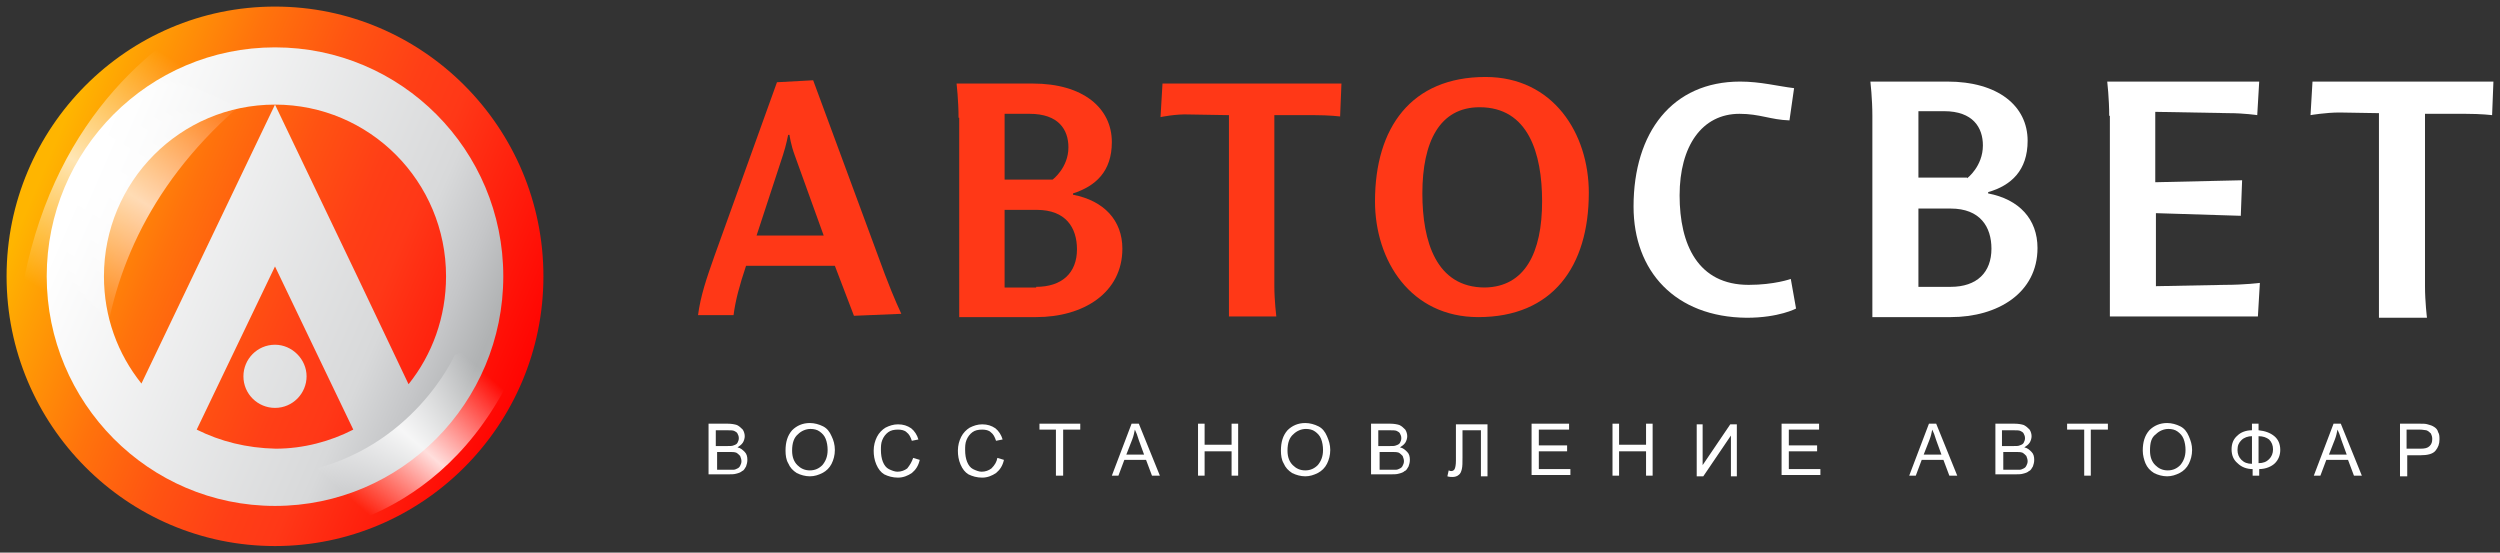
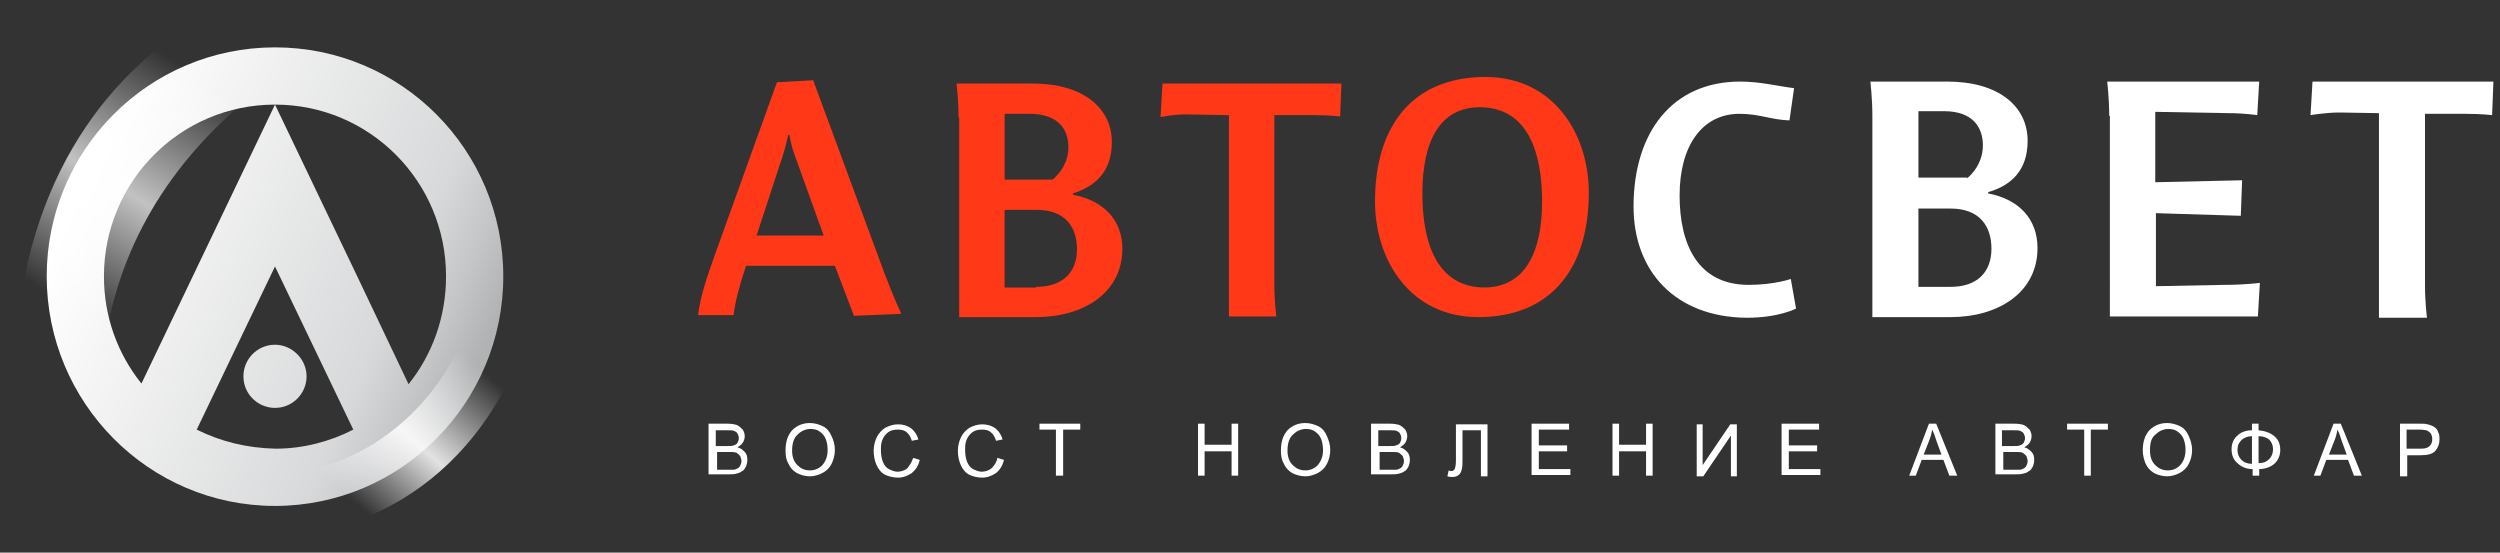
<svg xmlns="http://www.w3.org/2000/svg" version="1.1" id="Слой_1" x="0px" y="0px" viewBox="0 0 380 84" style="enable-background:new 0 0 380 84;" xml:space="preserve">
  <rect x="0" y="0" width="380" height="84" fill="#333333" stroke="none" />
  <style type="text/css">
	.st0{fill:#808080;}
	.st1{fill:#FF3817;}
	.st2{fill:#E4342D;}
	.st3{fill:url(#SVGID_1_);}
	.st4{fill:url(#SVGID_00000109005547152265116500000002657789123352872096_);}
	.st5{fill:url(#SVGID_00000155129014305643698220000008429067024377012370_);}
	.st6{fill:url(#SVGID_00000098934197001569844230000008299152188331493563_);}
	.st7{fill:url(#SVGID_00000142857477236013186300000002436253763910530979_);}
	.st8{fill:#1A171B;}
	.st9{fill:url(#SVGID_00000062167517366144880850000009818640690800205482_);}
	.st10{fill:url(#SVGID_00000113331770143341329120000009793019389867509178_);}
	.st11{fill:url(#SVGID_00000163039631292269385900000002370834791557366195_);}
	.st12{fill:#FFFFFF;}
	.st13{fill:url(#SVGID_00000078729513404157582150000017308002953396725684_);}
	.st14{fill:url(#SVGID_00000111156462578799903940000004026573163640608158_);}
	.st15{fill:url(#SVGID_00000008852469832042789070000009557485120155406509_);}
	.st16{fill:url(#SVGID_00000137817684124091204220000007120485625678052247_);}
	.st17{fill:url(#SVGID_00000135660706840941389200000005812184960961582524_);}
	.st18{clip-path:url(#SVGID_00000034051671443409042470000014654489393481743254_);}
	.st19{fill:url(#SVGID_00000039832453775557479290000009810917060278865822_);}
	.st20{fill:url(#SVGID_00000113337086800277621660000002018716331771117492_);}
	.st21{fill:url(#SVGID_00000147205962979582446940000016011571609772758933_);}
	.st22{fill:url(#SVGID_00000065781525777330342940000017850720943413593765_);}
	.st23{fill:url(#SVGID_00000044881361423316969620000014357646368017280910_);}
	.st24{fill:none;stroke:#FF3817;stroke-width:3;stroke-miterlimit:10;}
	.st25{fill:#C5CCCC;}
	.st26{fill:#27A31D;}
	.st27{fill:#9053C3;}
	.st28{fill:#49A3DC;}
	.st29{clip-path:url(#SVGID_00000172426787347568698770000014386594524151381420_);}
	.st30{fill:url(#SVGID_00000019646952955788111750000000941711893311738760_);}
	.st31{fill:url(#SVGID_00000057129785097392486600000009552369783319257762_);}
	.st32{fill:url(#SVGID_00000129166043504719506940000010933706094707307426_);}
	.st33{fill:url(#SVGID_00000067937398336042745630000015693050972168467104_);}
	.st34{fill:none;stroke:#808080;stroke-miterlimit:10;}
	.st35{fill:url(#SVGID_00000155139138750531114180000014364226858967679893_);}
	.st36{fill:url(#SVGID_00000062880232054949894270000016271599237388765067_);}
	.st37{opacity:0.47;fill:#FFFFFF;}
	.st38{clip-path:url(#SVGID_00000093162650764392832330000006020886480015530628_);}
	.st39{fill:url(#SVGID_00000098938852180558046530000011032802183497496230_);}
	.st40{fill:url(#SVGID_00000026855400317030249220000002855844750564168332_);}
	.st41{fill:url(#SVGID_00000054971357747385354330000000350761071576887429_);}
	.st42{fill:url(#SVGID_00000155832755783097642280000007600168131969430404_);}
	.st43{fill:url(#SVGID_00000075847661790246701560000017825613637086626951_);}
	.st44{fill:none;stroke:#B3B3B3;stroke-width:13;stroke-miterlimit:10;}
	.st45{fill:url(#SVGID_00000040541183971327632890000004541817708681991101_);}
	.st46{fill:url(#SVGID_00000015336812101216729160000001388047322596849042_);}
	.st47{fill:url(#SVGID_00000138539405984963846490000008063596209054152343_);}
	.st48{fill:url(#SVGID_00000129177021236953108760000012418294114727030687_);}
	.st49{fill:#CCCCCC;}
	.st50{fill:#999999;}
</style>
  <g>
    <g>
      <path class="st1" d="M126.9,40.4h-13.5c-1,3-1.6,5.2-1.9,7.5h-5.4c0.4-3,1.3-5.6,2.5-9l9.5-26.4l5.5-0.3l10.9,29.5    c1.4,3.7,2.5,6,2.5,6l-7.2,0.3L126.9,40.4z M115,35.8h10.2l-4.4-12.2c-0.6-1.6-0.8-3.1-0.8-3.1h-0.2c0,0-0.3,1.6-0.8,3.1L115,35.8    z" />
      <path class="st1" d="M145.7,17.9c0-2.6-0.3-5.2-0.3-5.2H157c7.6,0,12,3.7,12,8.9c0,4.5-2.5,6.7-5.9,7.8v0.2    c4.7,0.9,7.5,3.9,7.5,8.2c0,6.7-5.9,10.4-13.1,10.4h-11.7V17.9z M160,27.3c0,0,2.4-1.8,2.4-4.9c0-2.7-1.5-5.1-5.9-5.1h-3.8v10H160    z M157.5,43.6c3.9,0,6.2-2.1,6.2-5.7c0-3.3-1.7-6-6.1-6h-4.9v11.8H157.5z" />
      <path class="st1" d="M186.7,17.5l-5.9-0.1c-2.1-0.1-4.4,0.4-4.4,0.4l0.3-5.1h27.2l-0.2,5c0,0-1.6-0.2-4-0.2h-6v25.9    c0,2.3,0.3,4.7,0.3,4.7h-7.2V17.5z" />
      <path class="st1" d="M209,30.6c0-11.2,5.5-18.9,16.8-18.9c10.3,0,15.7,8.6,15.7,17.6c0,11.2-5.5,18.9-16.8,18.9    C214.4,48.2,209,39.6,209,30.6z M234.4,30.6c0-7.3-2.1-14.3-9.5-14.3c-6.1,0-8.7,5.3-8.7,13.1c0,7.3,2.1,14.3,9.5,14.3    C231.8,43.6,234.4,38.4,234.4,30.6z" />
      <path class="st12" d="M248.3,31.4c0-11.3,5.9-19,16.2-19c3.1,0,5.7,0.7,8.2,1l-0.7,4.9c-2.9-0.1-4.5-1-7.6-1    c-5.7,0-9.1,4.9-9.1,12.4c0,7.5,2.8,13.6,10.5,13.6c3.9,0,6.4-0.9,6.4-0.9l0.8,4.5c0,0-2.6,1.4-7.5,1.4    C254.6,48.2,248.3,41.2,248.3,31.4z" />
      <path class="st12" d="M284.6,17.6c0-2.6-0.3-5.2-0.3-5.2H296c7.7,0,12.2,3.7,12.2,9c0,4.5-2.5,6.8-6,7.8v0.2    c4.7,0.9,7.5,3.9,7.5,8.3c0,6.8-6,10.5-13.2,10.5h-11.9V17.6z M299,27.1c0,0,2.4-1.8,2.4-5c0-2.7-1.5-5.2-5.9-5.2h-3.9v10.1H299z     M296.5,43.6c4,0,6.2-2.2,6.2-5.8c0-3.3-1.7-6.1-6.2-6.1h-4.9v11.9H296.5z" />
      <path class="st12" d="M320.6,17.6c0-2.6-0.3-5.2-0.3-5.2h23.1l-0.3,5.1c0,0-2-0.3-4.3-0.3L327.6,17v10.7l13.2-0.3l-0.2,5.4    l-12.9-0.4v11.1l10.4-0.2c3.1,0,5.4-0.3,5.4-0.3l-0.3,5.1h-22.5V17.6z" />
      <path class="st12" d="M361.6,17.2l-6-0.1c-2.1,0-4.4,0.4-4.4,0.4l0.3-5.1H379l-0.2,5.1c0,0-1.6-0.2-4.1-0.2h-6.1v26.2    c0,2.4,0.3,4.8,0.3,4.8h-7.3V17.2z" />
      <g>
        <g>
          <linearGradient id="SVGID_1_" gradientUnits="userSpaceOnUse" x1="6.184" y1="26.821" x2="81.325" y2="58.845">
            <stop offset="0" style="stop-color:#FFB500" />
            <stop offset="7.950649e-02" style="stop-color:#FFA004" />
            <stop offset="0.265" style="stop-color:#FF730C" />
            <stop offset="0.431" style="stop-color:#FF5312" />
            <stop offset="0.57" style="stop-color:#FF3F16" />
            <stop offset="0.664" style="stop-color:#FF3817" />
            <stop offset="1" style="stop-color:#FF0000" />
          </linearGradient>
-           <path class="st3" d="M1,42C1,19.4,19.3,1,41.8,1c22.5,0,40.8,18.4,40.8,41c0,22.6-18.3,41-40.8,41C19.3,83,1,64.6,1,42z" />
        </g>
        <linearGradient id="SVGID_00000110469216895017324240000007394136032654546828_" gradientUnits="userSpaceOnUse" x1="12.03" y1="29.014" x2="72.906" y2="55.572">
          <stop offset="0" style="stop-color:#FFFFFF" />
          <stop offset="0.758" style="stop-color:#D8D9DA" />
          <stop offset="0.885" style="stop-color:#C5C6C8" />
          <stop offset="0.994" style="stop-color:#B0B2B3" />
        </linearGradient>
        <path style="fill:url(#SVGID_00000110469216895017324240000007394136032654546828_);" d="M41.8,7.2C22.6,7.2,7.1,22.8,7.1,42     c0,19.2,15.5,34.9,34.7,34.9C61,76.9,76.5,61.2,76.5,42C76.5,22.8,61,7.2,41.8,7.2z M29.9,65.3l11.9-24.8l11.9,24.8     c-3.5,1.8-7.6,2.9-11.8,2.9C37.5,68.1,33.5,67.1,29.9,65.3z M62.1,58.4L54.3,42L41.8,15.9L29.3,42l-7.8,16.3     c-3.6-4.5-5.7-10.1-5.7-16.3c0-14.4,11.6-26.1,26-26.1c14.4,0,26,11.7,26,26.1C67.8,48.2,65.7,53.9,62.1,58.4z M46.6,57.2     c0,2.6-2.1,4.8-4.8,4.8c-2.6,0-4.8-2.1-4.8-4.8c0-2.6,2.1-4.8,4.8-4.8C44.4,52.4,46.6,54.6,46.6,57.2z" />
        <linearGradient id="SVGID_00000146479130773035713030000013388660452020113542_" gradientUnits="userSpaceOnUse" x1="76.99" y1="-48.762" x2="110.927" y2="-77.716" gradientTransform="matrix(0.99 -0.145 0.145 0.99 -21.552 141.45)">
          <stop offset="0.188" style="stop-color:#FFFFFF;stop-opacity:0" />
          <stop offset="0.479" style="stop-color:#FFFFFF;stop-opacity:0.86" />
          <stop offset="0.812" style="stop-color:#FFFFFF;stop-opacity:0" />
        </linearGradient>
        <path style="fill:url(#SVGID_00000146479130773035713030000013388660452020113542_);" d="M69.1,54c0,0-6.3,14.3-23.1,17.7     l2.6,8.9c0,0,23.5-2.5,32.4-32L69.1,54z" />
        <linearGradient id="SVGID_00000150789792857894756910000016927540136255627406_" gradientUnits="userSpaceOnUse" x1="2.274" y1="67.344" x2="47.199" y2="-6.466">
          <stop offset="0.255" style="stop-color:#FFFFFF;stop-opacity:0" />
          <stop offset="0.479" style="stop-color:#FFFFFF;stop-opacity:0.7" />
          <stop offset="0.721" style="stop-color:#FFFFFF;stop-opacity:0" />
        </linearGradient>
        <path style="fill:url(#SVGID_00000150789792857894756910000016927540136255627406_);" d="M55.8,3.5C51.4,1.9,46.7,1,41.8,1     c-3.7,0-7.2,0.5-10.6,1.4c-12.1,7-26.7,21.4-28.9,50c2.3,8.8,7.4,16.4,14.3,21.9C13.3,57.8,13,24.6,55.8,3.5z" />
      </g>
    </g>
    <g>
-       <path class="st12" d="M107.7,72.3v-7.9h2.9c0.6,0,1.1,0.1,1.4,0.2c0.4,0.2,0.6,0.4,0.9,0.7c0.2,0.3,0.3,0.7,0.3,1    c0,0.3-0.1,0.7-0.3,1c-0.2,0.3-0.5,0.5-0.8,0.7c0.5,0.1,0.8,0.4,1.1,0.7c0.3,0.3,0.4,0.7,0.4,1.2c0,0.4-0.1,0.7-0.2,1    c-0.2,0.3-0.3,0.6-0.6,0.7c-0.2,0.2-0.5,0.3-0.9,0.4c-0.3,0.1-0.8,0.1-1.3,0.1H107.7z M108.8,67.8h1.7c0.5,0,0.8,0,1-0.1    c0.3-0.1,0.5-0.2,0.6-0.4c0.1-0.2,0.2-0.4,0.2-0.7c0-0.3-0.1-0.5-0.2-0.7c-0.1-0.2-0.3-0.3-0.5-0.4c-0.2-0.1-0.6-0.1-1.2-0.1h-1.6    V67.8z M108.8,71.4h2c0.3,0,0.6,0,0.7,0c0.2,0,0.4-0.1,0.6-0.2c0.2-0.1,0.3-0.2,0.4-0.4c0.1-0.2,0.2-0.4,0.2-0.7    c0-0.3-0.1-0.5-0.2-0.8c-0.2-0.2-0.4-0.4-0.6-0.5c-0.3-0.1-0.6-0.1-1.1-0.1h-1.8V71.4z" />
+       <path class="st12" d="M107.7,72.3v-7.9h2.9c0.6,0,1.1,0.1,1.4,0.2c0.4,0.2,0.6,0.4,0.9,0.7c0.2,0.3,0.3,0.7,0.3,1    c0,0.3-0.1,0.7-0.3,1c-0.2,0.3-0.5,0.5-0.8,0.7c0.5,0.1,0.8,0.4,1.1,0.7c0.3,0.3,0.4,0.7,0.4,1.2c0,0.4-0.1,0.7-0.2,1    c-0.2,0.3-0.3,0.6-0.6,0.7c-0.2,0.2-0.5,0.3-0.9,0.4c-0.3,0.1-0.8,0.1-1.3,0.1H107.7z M108.8,67.8h1.7c0.5,0,0.8,0,1-0.1    c0.3-0.1,0.5-0.2,0.6-0.4c0.1-0.2,0.2-0.4,0.2-0.7c0-0.3-0.1-0.5-0.2-0.7c-0.1-0.2-0.3-0.3-0.5-0.4c-0.2-0.1-0.6-0.1-1.2-0.1h-1.6    V67.8z M108.8,71.4h2c0.3,0,0.6,0,0.7,0c0.2,0,0.4-0.1,0.6-0.2c0.2-0.1,0.3-0.2,0.4-0.4c0.1-0.2,0.2-0.4,0.2-0.7    c0-0.3-0.1-0.5-0.2-0.8c-0.2-0.2-0.4-0.4-0.6-0.5c-0.3-0.1-0.6-0.1-1.1-0.1h-1.8V71.4" />
      <path class="st12" d="M119.4,68.5c0-1.3,0.3-2.3,1-3.1c0.7-0.7,1.6-1.1,2.7-1.1c0.7,0,1.4,0.2,2,0.5c0.6,0.3,1,0.8,1.3,1.5    c0.3,0.6,0.5,1.3,0.5,2.1c0,0.8-0.2,1.5-0.5,2.1c-0.3,0.6-0.8,1.1-1.4,1.4c-0.6,0.3-1.2,0.5-1.9,0.5c-0.7,0-1.4-0.2-2-0.5    c-0.6-0.4-1-0.8-1.3-1.5C119.5,69.9,119.4,69.2,119.4,68.5z M120.4,68.5c0,1,0.3,1.7,0.8,2.2c0.5,0.5,1.1,0.8,1.9,0.8    c0.8,0,1.4-0.3,1.9-0.8c0.5-0.6,0.8-1.3,0.8-2.3c0-0.6-0.1-1.2-0.3-1.7c-0.2-0.5-0.5-0.8-0.9-1.1s-0.9-0.4-1.4-0.4    c-0.7,0-1.4,0.3-1.9,0.8C120.7,66.5,120.4,67.3,120.4,68.5z" />
      <path class="st12" d="M138.8,69.6l1,0.3c-0.2,0.9-0.6,1.5-1.2,2c-0.6,0.4-1.3,0.7-2.1,0.7c-0.8,0-1.5-0.2-2.1-0.5    c-0.5-0.3-0.9-0.8-1.2-1.5c-0.3-0.7-0.4-1.4-0.4-2.1c0-0.8,0.2-1.5,0.5-2.1s0.8-1.1,1.3-1.4c0.6-0.3,1.2-0.5,1.9-0.5    c0.8,0,1.4,0.2,2,0.6c0.5,0.4,0.9,1,1.1,1.7l-1,0.2c-0.2-0.6-0.4-1-0.8-1.3c-0.3-0.3-0.8-0.4-1.3-0.4c-0.6,0-1.1,0.1-1.5,0.4    c-0.4,0.3-0.7,0.7-0.9,1.2c-0.2,0.5-0.2,1-0.2,1.5c0,0.7,0.1,1.3,0.3,1.8s0.5,0.9,0.9,1.1c0.4,0.2,0.9,0.4,1.3,0.4    c0.6,0,1.1-0.2,1.5-0.5C138.3,70.7,138.6,70.2,138.8,69.6z" />
      <path class="st12" d="M151.6,69.6l1,0.3c-0.2,0.9-0.6,1.5-1.2,2c-0.6,0.4-1.3,0.7-2.1,0.7c-0.8,0-1.5-0.2-2.1-0.5    c-0.5-0.3-0.9-0.8-1.2-1.5c-0.3-0.7-0.4-1.4-0.4-2.1c0-0.8,0.2-1.5,0.5-2.1s0.8-1.1,1.3-1.4c0.6-0.3,1.2-0.5,1.9-0.5    c0.8,0,1.4,0.2,2,0.6c0.5,0.4,0.9,1,1.1,1.7l-1,0.2c-0.2-0.6-0.4-1-0.8-1.3c-0.3-0.3-0.8-0.4-1.3-0.4c-0.6,0-1.1,0.1-1.5,0.4    c-0.4,0.3-0.7,0.7-0.9,1.2c-0.2,0.5-0.2,1-0.2,1.5c0,0.7,0.1,1.3,0.3,1.8s0.5,0.9,0.9,1.1c0.4,0.2,0.9,0.4,1.3,0.4    c0.6,0,1.1-0.2,1.5-0.5C151.2,70.7,151.5,70.2,151.6,69.6z" />
      <path class="st12" d="M160.5,72.3v-7H158v-0.9h6.2v0.9h-2.6v7H160.5z" />
-       <path class="st12" d="M169,72.3l3-7.9h1.1l3.2,7.9h-1.2l-0.9-2.4h-3.3l-0.9,2.4H169z M171.2,69.1h2.7l-0.8-2.2    c-0.2-0.7-0.4-1.2-0.6-1.6c-0.1,0.5-0.2,1-0.4,1.5L171.2,69.1z" />
      <path class="st12" d="M182.1,72.3v-7.9h1v3.2h4.1v-3.2h1v7.9h-1v-3.7h-4.1v3.7H182.1z" />
      <path class="st12" d="M194.7,68.5c0-1.3,0.3-2.3,1-3.1c0.7-0.7,1.6-1.1,2.7-1.1c0.7,0,1.4,0.2,2,0.5c0.6,0.3,1,0.8,1.3,1.5    s0.5,1.3,0.5,2.1c0,0.8-0.2,1.5-0.5,2.1c-0.3,0.6-0.8,1.1-1.4,1.4c-0.6,0.3-1.2,0.5-1.9,0.5c-0.7,0-1.4-0.2-2-0.5    c-0.6-0.4-1-0.8-1.3-1.5C194.8,69.9,194.7,69.2,194.7,68.5z M195.7,68.5c0,1,0.3,1.7,0.8,2.2c0.5,0.5,1.1,0.8,1.9,0.8    c0.8,0,1.4-0.3,1.9-0.8c0.5-0.6,0.8-1.3,0.8-2.3c0-0.6-0.1-1.2-0.3-1.7c-0.2-0.5-0.5-0.8-0.9-1.1c-0.4-0.3-0.9-0.4-1.4-0.4    c-0.7,0-1.4,0.3-1.9,0.8C196,66.5,195.7,67.3,195.7,68.5z" />
      <path class="st12" d="M208.4,72.3v-7.9h2.9c0.6,0,1.1,0.1,1.4,0.2c0.4,0.2,0.6,0.4,0.9,0.7c0.2,0.3,0.3,0.7,0.3,1    c0,0.3-0.1,0.7-0.3,1c-0.2,0.3-0.5,0.5-0.8,0.7c0.5,0.1,0.8,0.4,1.1,0.7c0.3,0.3,0.4,0.7,0.4,1.2c0,0.4-0.1,0.7-0.2,1    c-0.2,0.3-0.3,0.6-0.6,0.7c-0.2,0.2-0.5,0.3-0.9,0.4c-0.3,0.1-0.8,0.1-1.3,0.1H208.4z M209.5,67.8h1.7c0.5,0,0.8,0,1-0.1    c0.3-0.1,0.5-0.2,0.6-0.4c0.1-0.2,0.2-0.4,0.2-0.7c0-0.3-0.1-0.5-0.2-0.7c-0.1-0.2-0.3-0.3-0.5-0.4c-0.2-0.1-0.6-0.1-1.2-0.1h-1.6    V67.8z M209.5,71.4h2c0.3,0,0.6,0,0.7,0c0.2,0,0.4-0.1,0.6-0.2c0.2-0.1,0.3-0.2,0.4-0.4c0.1-0.2,0.2-0.4,0.2-0.7    c0-0.3-0.1-0.5-0.2-0.8c-0.2-0.2-0.4-0.4-0.6-0.5c-0.3-0.1-0.6-0.1-1.1-0.1h-1.8V71.4z" />
      <path class="st12" d="M221.2,64.5h4.9v7.9h-1v-7h-2.8v4.1c0,0.8,0,1.4-0.1,1.8c-0.1,0.4-0.2,0.7-0.5,0.9c-0.2,0.2-0.6,0.3-0.9,0.3    c-0.2,0-0.5,0-0.8-0.1l0.2-0.9c0.2,0.1,0.3,0.1,0.4,0.1c0.2,0,0.4-0.1,0.5-0.3c0.1-0.2,0.2-0.6,0.2-1.3V64.5z" />
      <path class="st12" d="M232.8,72.3v-7.9h5.7v0.9h-4.6v2.4h4.3v0.9h-4.3v2.7h4.8v0.9H232.8z" />
      <path class="st12" d="M245.1,72.3v-7.9h1v3.2h4.1v-3.2h1v7.9h-1v-3.7h-4.1v3.7H245.1z" />
      <path class="st12" d="M257.9,64.5h0.9v6.2l4.2-6.2h1v7.9h-0.9v-6.2l-4.2,6.2h-1V64.5z" />
      <path class="st12" d="M270.8,72.3v-7.9h5.7v0.9h-4.6v2.4h4.3v0.9h-4.3v2.7h4.8v0.9H270.8z" />
      <path class="st12" d="M290.2,72.3l3-7.9h1.1l3.2,7.9h-1.2l-0.9-2.4h-3.3l-0.9,2.4H290.2z M292.4,69.1h2.7l-0.8-2.2    c-0.2-0.7-0.4-1.2-0.6-1.6c-0.1,0.5-0.2,1-0.4,1.5L292.4,69.1z" />
      <path class="st12" d="M303.3,72.3v-7.9h2.9c0.6,0,1.1,0.1,1.4,0.2c0.4,0.2,0.6,0.4,0.9,0.7c0.2,0.3,0.3,0.7,0.3,1    c0,0.3-0.1,0.7-0.3,1c-0.2,0.3-0.5,0.5-0.8,0.7c0.5,0.1,0.8,0.4,1.1,0.7c0.3,0.3,0.4,0.7,0.4,1.2c0,0.4-0.1,0.7-0.2,1    c-0.2,0.3-0.3,0.6-0.6,0.7c-0.2,0.2-0.5,0.3-0.9,0.4c-0.3,0.1-0.8,0.1-1.3,0.1H303.3z M304.3,67.8h1.7c0.5,0,0.8,0,1-0.1    c0.3-0.1,0.5-0.2,0.6-0.4c0.1-0.2,0.2-0.4,0.2-0.7c0-0.3-0.1-0.5-0.2-0.7c-0.1-0.2-0.3-0.3-0.5-0.4c-0.2-0.1-0.6-0.1-1.2-0.1h-1.6    V67.8z M304.3,71.4h2c0.3,0,0.6,0,0.7,0c0.2,0,0.4-0.1,0.6-0.2c0.2-0.1,0.3-0.2,0.4-0.4c0.1-0.2,0.2-0.4,0.2-0.7    c0-0.3-0.1-0.5-0.2-0.8c-0.2-0.2-0.4-0.4-0.6-0.5c-0.3-0.1-0.6-0.1-1.1-0.1h-1.8V71.4z" />
      <path class="st12" d="M316.8,72.3v-7h-2.6v-0.9h6.2v0.9h-2.6v7H316.8z" />
      <path class="st12" d="M325.7,68.5c0-1.3,0.3-2.3,1-3.1c0.7-0.7,1.6-1.1,2.7-1.1c0.7,0,1.4,0.2,2,0.5c0.6,0.3,1,0.8,1.3,1.5    s0.5,1.3,0.5,2.1c0,0.8-0.2,1.5-0.5,2.1c-0.3,0.6-0.8,1.1-1.4,1.4c-0.6,0.3-1.2,0.5-1.9,0.5c-0.7,0-1.4-0.2-2-0.5    c-0.6-0.4-1-0.8-1.3-1.5C325.9,69.9,325.7,69.2,325.7,68.5z M326.8,68.5c0,1,0.3,1.7,0.8,2.2c0.5,0.5,1.1,0.8,1.9,0.8    c0.8,0,1.4-0.3,1.9-0.8c0.5-0.6,0.8-1.3,0.8-2.3c0-0.6-0.1-1.2-0.3-1.7c-0.2-0.5-0.5-0.8-0.9-1.1c-0.4-0.3-0.9-0.4-1.4-0.4    c-0.7,0-1.4,0.3-1.9,0.8C327,66.5,326.8,67.3,326.8,68.5z" />
      <path class="st12" d="M342.3,65.4v-1h1v1c1,0.1,1.8,0.4,2.4,0.9c0.6,0.5,0.9,1.2,0.9,2.1c0,0.8-0.3,1.5-0.8,2s-1.4,0.9-2.4,0.9v1    h-1v-1c-0.9,0-1.7-0.3-2.3-0.9c-0.6-0.5-0.9-1.2-0.9-2.1c0-0.9,0.3-1.6,0.9-2.1C340.6,65.7,341.4,65.4,342.3,65.4z M342.3,66.3    c-0.6,0-1.2,0.2-1.6,0.6c-0.4,0.4-0.6,0.8-0.6,1.5c0,0.6,0.2,1.1,0.6,1.5s0.9,0.6,1.6,0.6V66.3z M343.3,66.3v4.1    c0.7,0,1.2-0.2,1.6-0.6c0.4-0.4,0.6-0.9,0.6-1.5c0-0.6-0.2-1.1-0.6-1.5C344.5,66.5,344,66.3,343.3,66.3z" />
      <path class="st12" d="M351.7,72.3l3-7.9h1.1l3.2,7.9h-1.2l-0.9-2.4h-3.3l-0.9,2.4H351.7z M354,69.1h2.7l-0.8-2.2    c-0.2-0.7-0.4-1.2-0.6-1.6c-0.1,0.5-0.2,1-0.4,1.5L354,69.1z" />
      <path class="st12" d="M364.8,72.3v-7.9h3c0.5,0,0.9,0,1.2,0.1c0.4,0.1,0.7,0.2,1,0.4c0.3,0.2,0.5,0.4,0.6,0.8    c0.2,0.3,0.2,0.7,0.2,1.1c0,0.7-0.2,1.2-0.6,1.7c-0.4,0.5-1.2,0.7-2.3,0.7h-2v3.2H364.8z M365.9,68.2h2c0.7,0,1.1-0.1,1.4-0.4    c0.3-0.3,0.4-0.6,0.4-1.1c0-0.3-0.1-0.6-0.2-0.8c-0.2-0.2-0.4-0.4-0.7-0.5c-0.2,0-0.5-0.1-1-0.1h-2V68.2z" />
    </g>
  </g>
</svg>